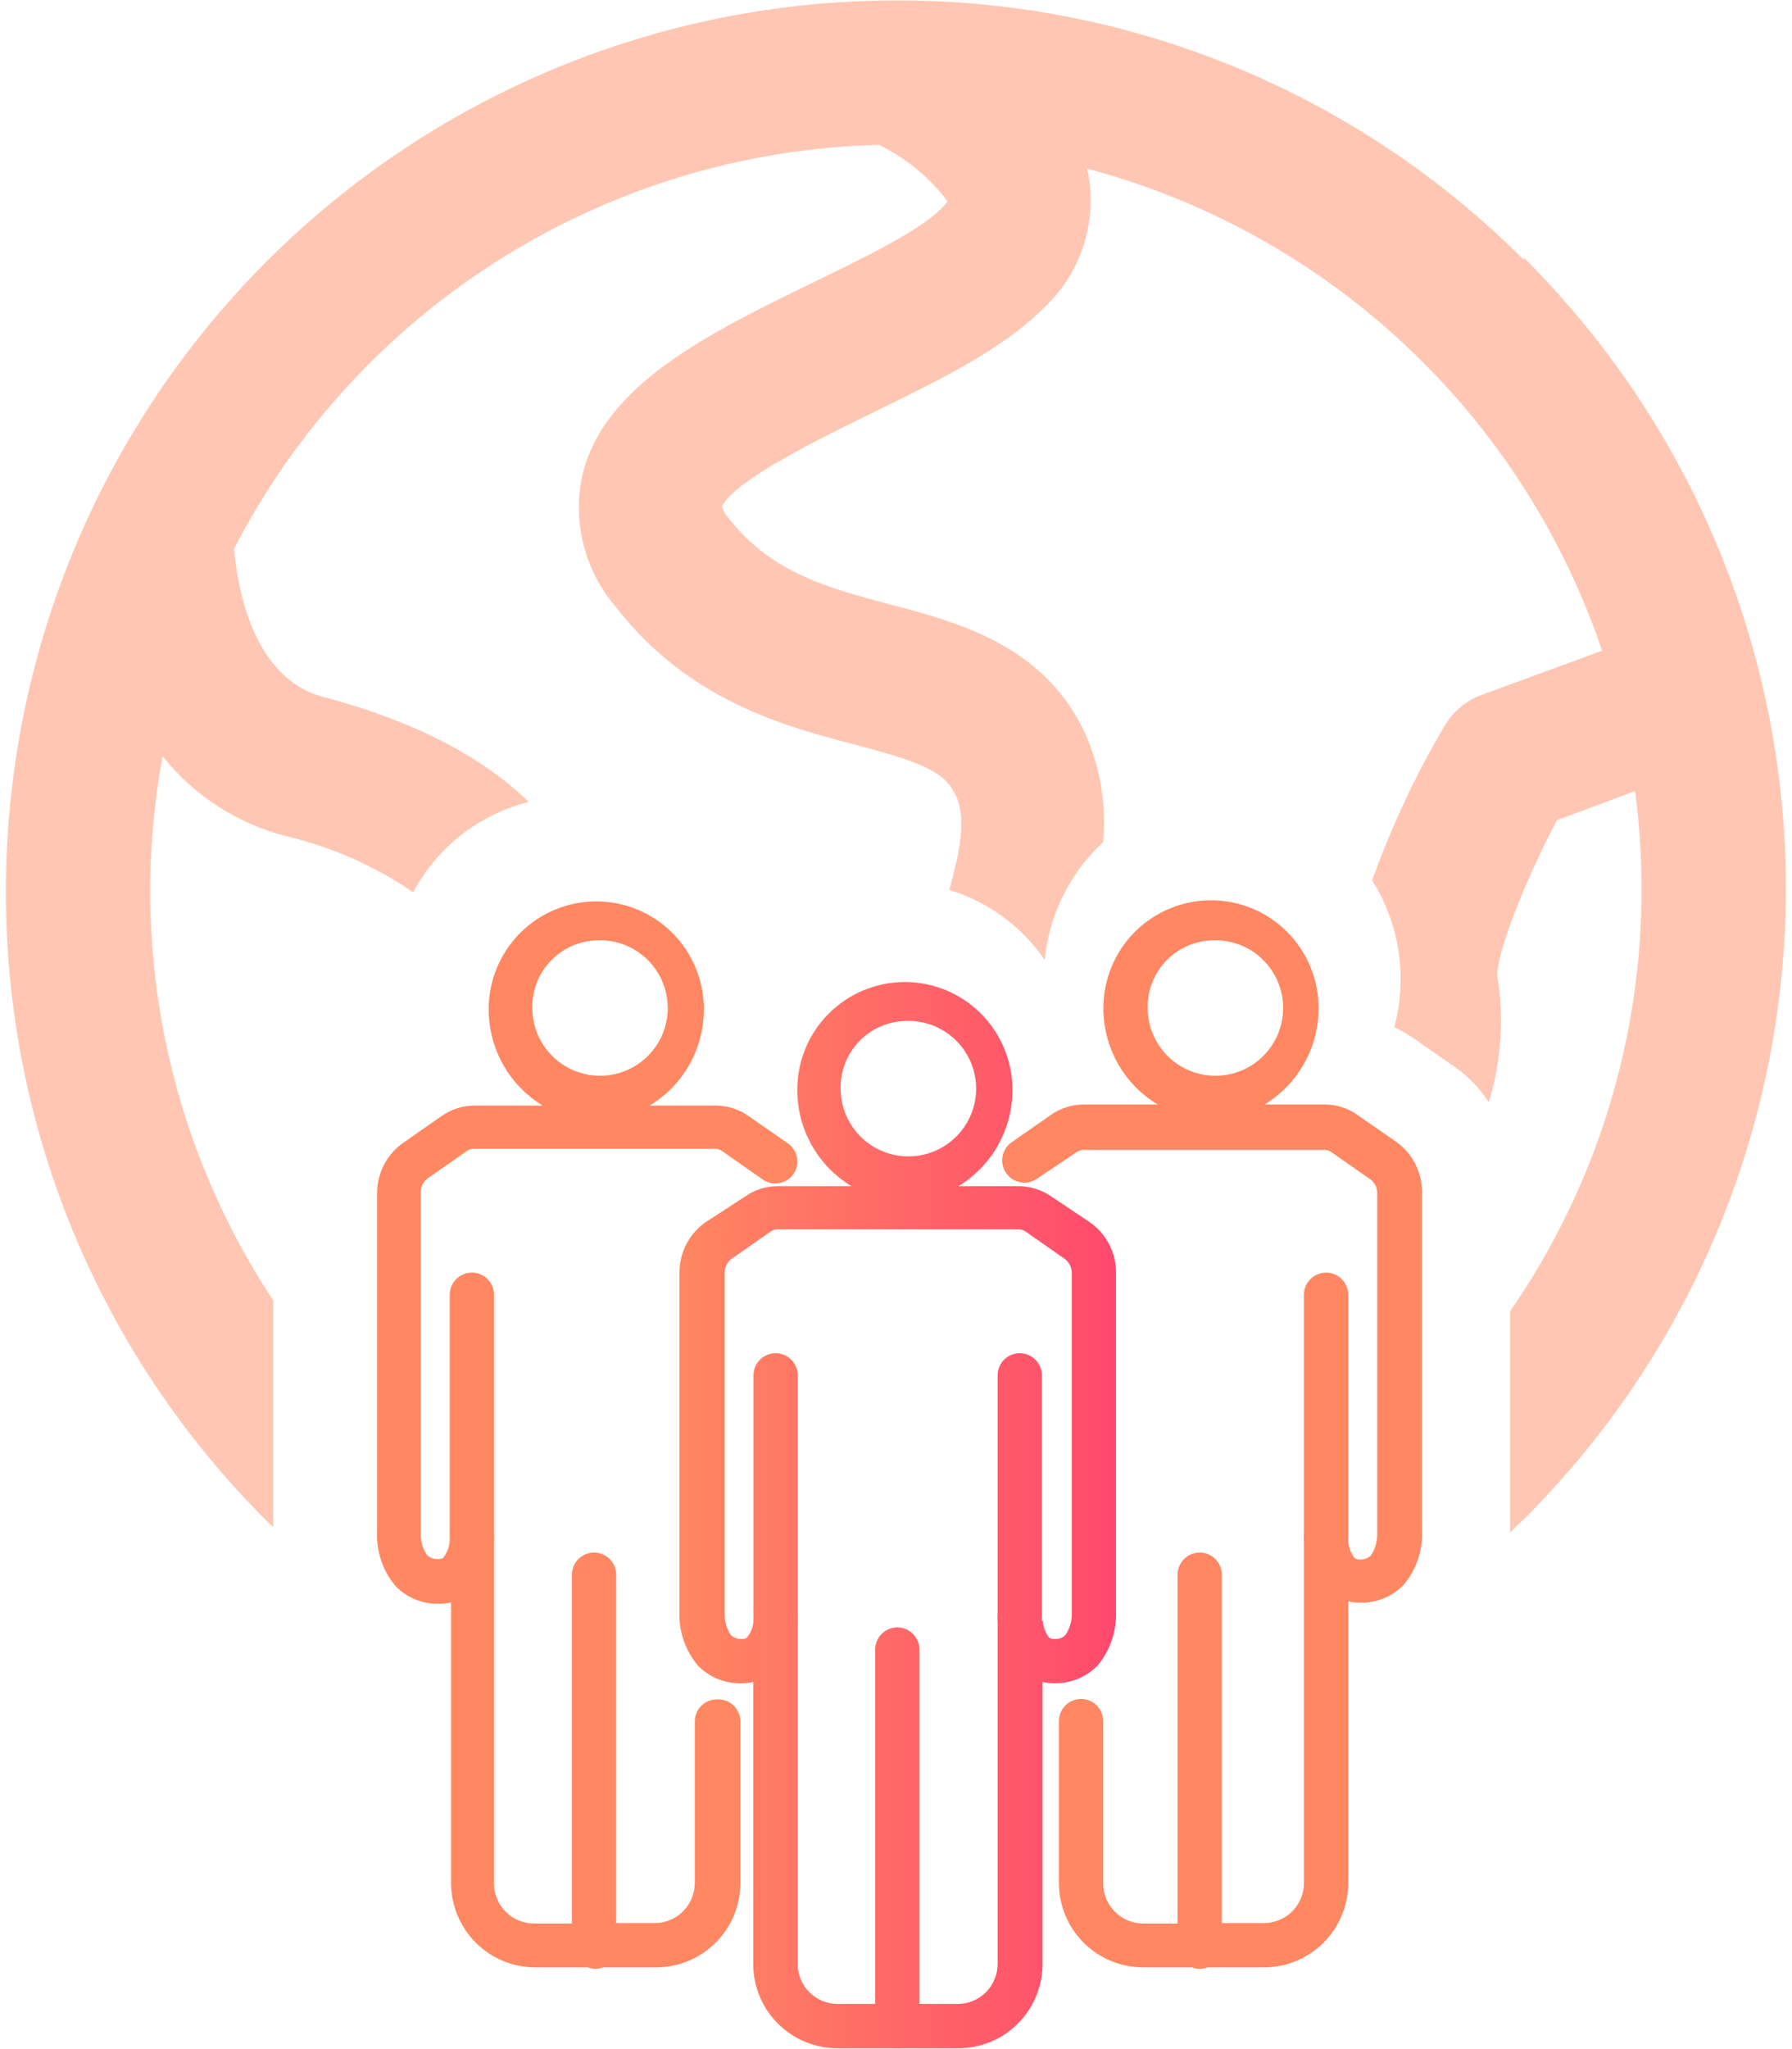
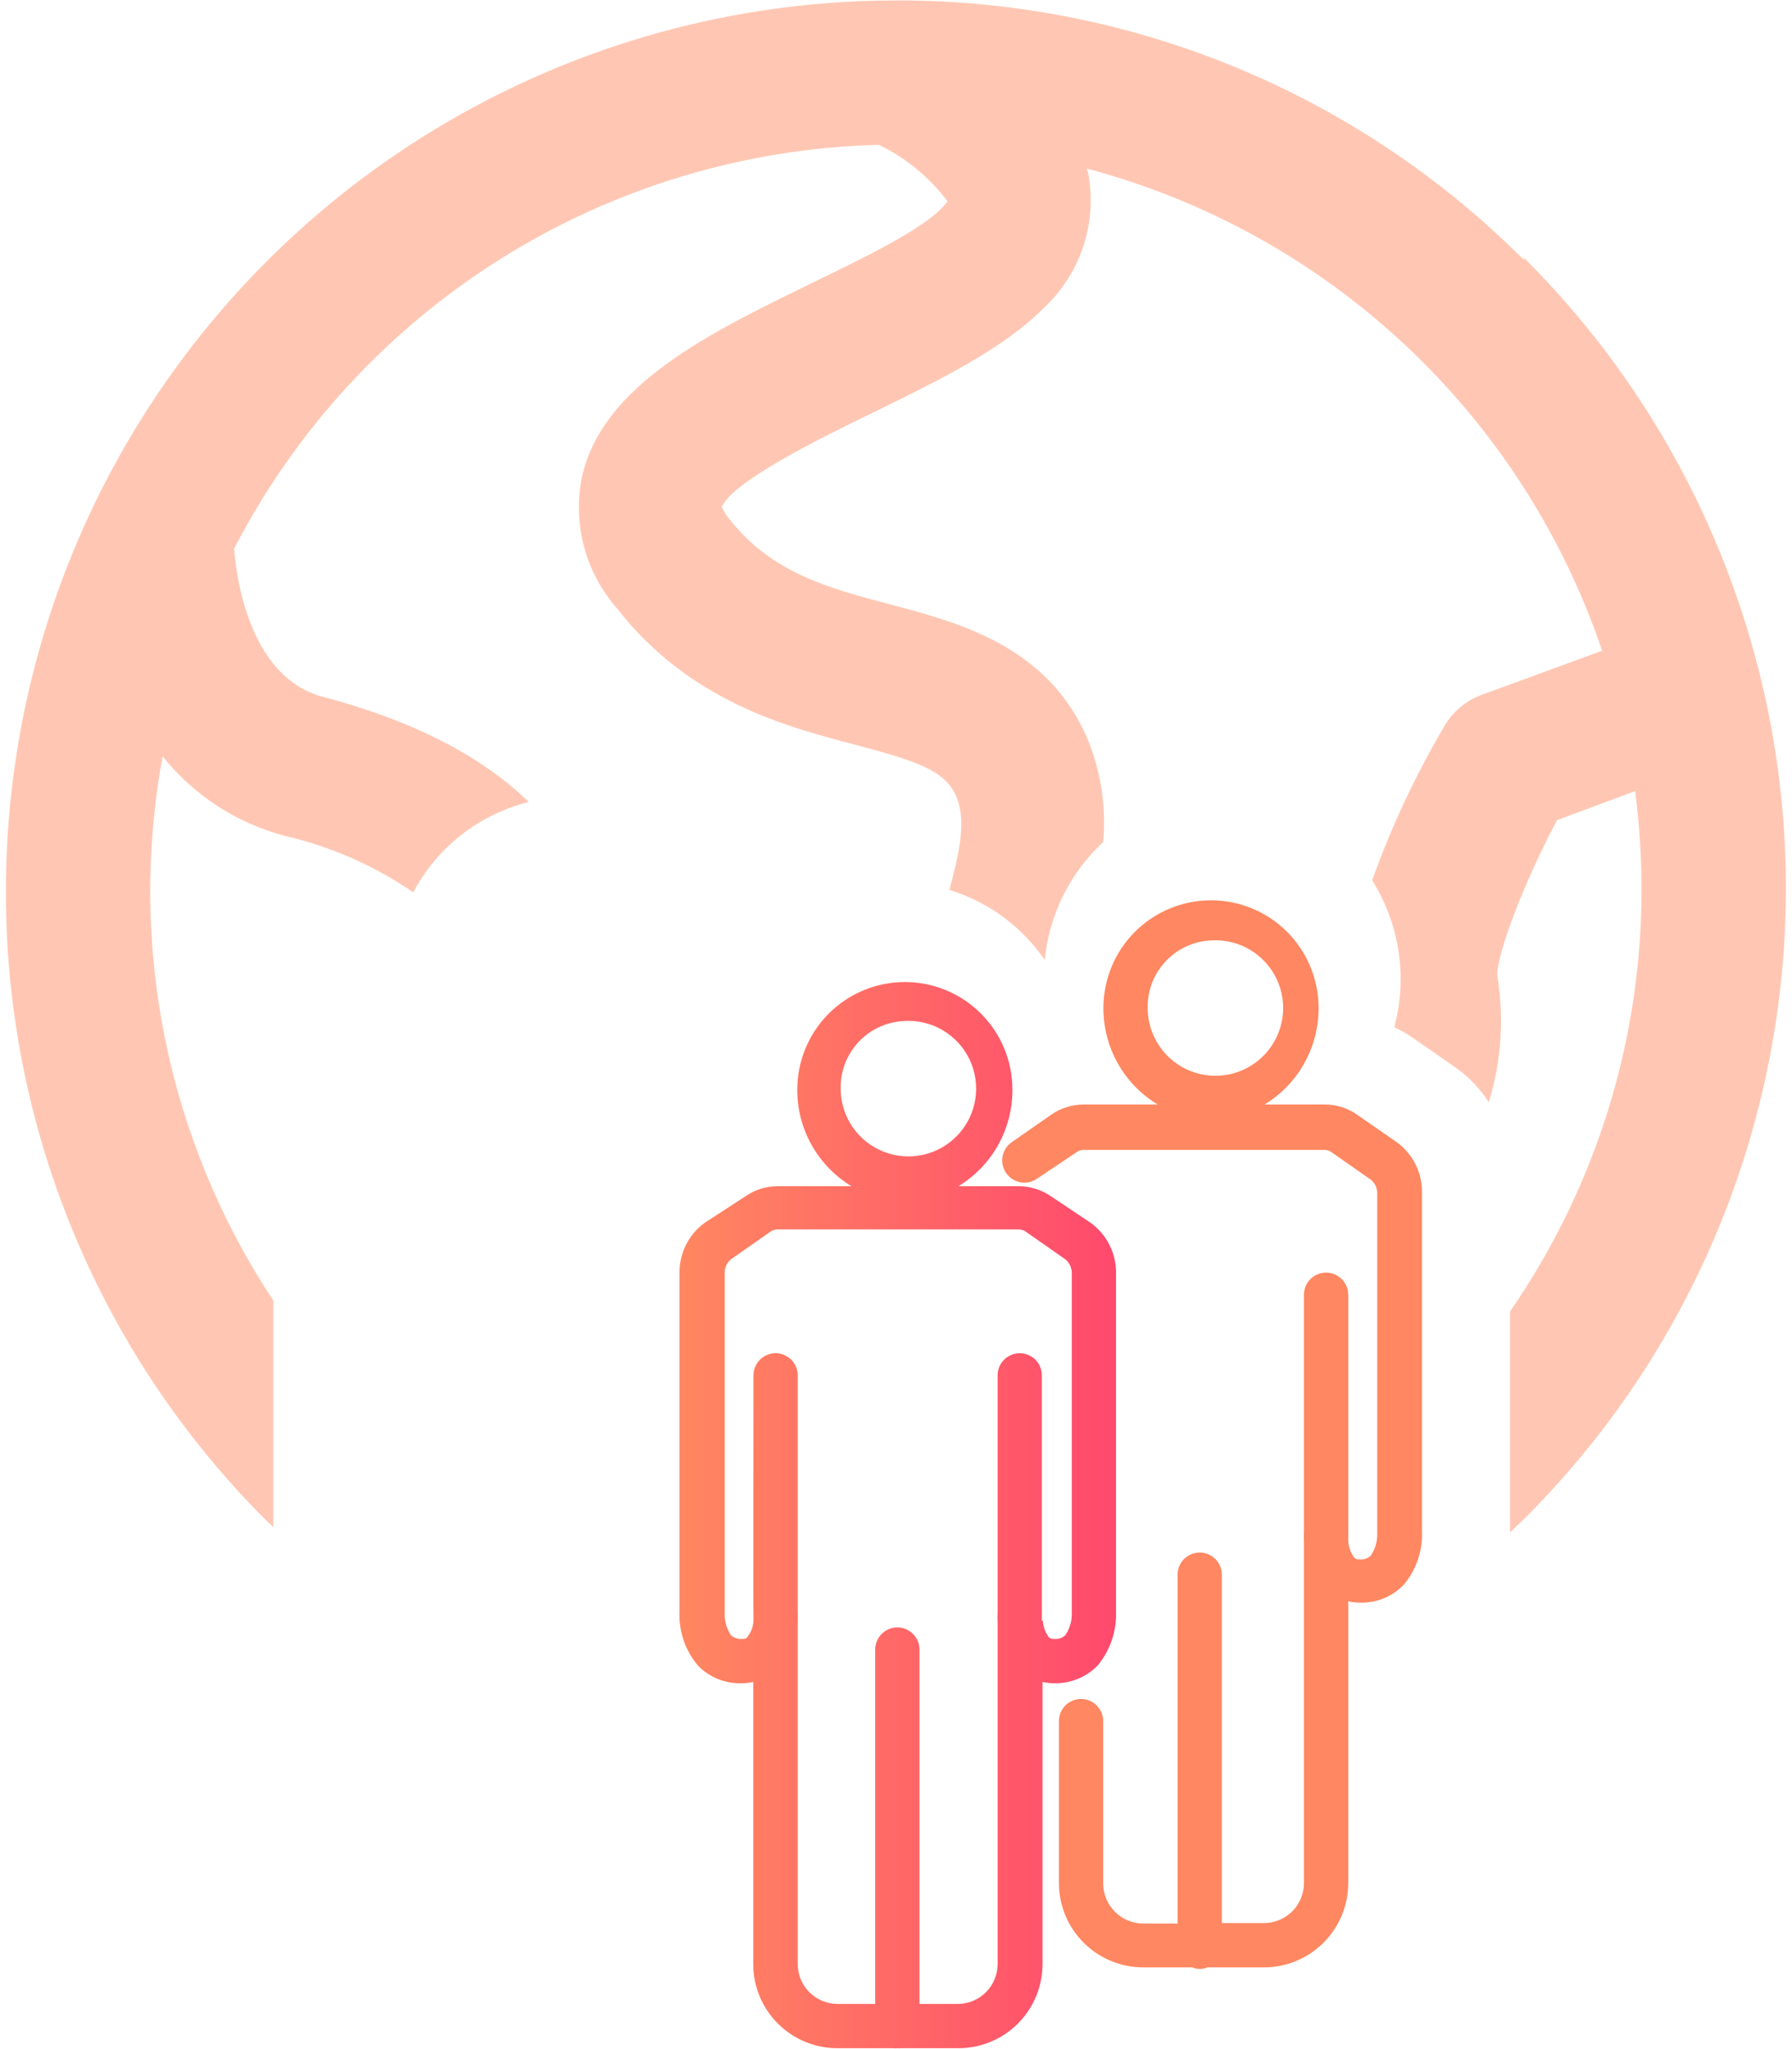
<svg xmlns="http://www.w3.org/2000/svg" width="70" height="80" viewBox="0 0 70 80" fill="none">
  <g clip-path="url(#clip0)">
    <path d="M59.522 10.143C56.306 6.922 52.484 4.368 48.277 2.631C44.07 0.893 39.561 0.005 35.009 0.018H34.939C25.717 0.036 16.88 3.716 10.371 10.25C3.863 16.783 0.215 25.634 0.231 34.856C0.23 39.423 1.133 43.945 2.889 48.161C4.644 52.378 7.218 56.205 10.46 59.421L10.677 59.62V50.774C6.537 44.52 4.987 36.904 6.353 29.529C7.577 31.059 9.264 32.151 11.161 32.642C12.943 33.058 14.632 33.803 16.141 34.838C16.604 33.967 17.245 33.202 18.023 32.594C18.801 31.987 19.697 31.549 20.655 31.31C19.012 29.711 16.479 28.224 12.605 27.203C9.864 26.468 9.258 22.88 9.146 21.419C11.547 16.776 15.152 12.863 19.583 10.09C24.014 7.317 29.109 5.785 34.334 5.655C35.389 6.168 36.308 6.924 37.015 7.86C36.956 7.944 36.889 8.023 36.816 8.094C35.951 9.01 33.668 10.1 31.697 11.06C27.702 13.005 23.56 15.02 22.739 18.591C22.55 19.494 22.574 20.429 22.808 21.322C23.042 22.215 23.48 23.041 24.088 23.736C26.915 27.367 30.677 28.362 33.418 29.079C35.865 29.728 36.876 30.083 37.326 31.034C37.776 31.985 37.482 33.256 37.084 34.743C38.599 35.207 39.912 36.17 40.811 37.476C40.982 35.714 41.794 34.077 43.093 32.876C43.222 31.442 42.987 30 42.41 28.682C40.837 25.223 37.49 24.315 34.81 23.606C32.406 22.975 30.14 22.378 28.472 20.242C28.358 20.107 28.265 19.956 28.195 19.793C28.627 18.773 32.19 17.035 34.118 16.101C36.712 14.83 39.176 13.628 40.759 12.037C41.453 11.396 41.978 10.593 42.288 9.7C42.597 8.807 42.681 7.851 42.531 6.918C42.531 6.805 42.479 6.693 42.453 6.581C47.101 7.815 51.371 10.18 54.883 13.464C58.395 16.748 61.04 20.85 62.583 25.405L57.862 27.134C57.248 27.363 56.733 27.801 56.409 28.37C55.286 30.278 54.345 32.287 53.599 34.371C54.131 35.215 54.483 36.161 54.631 37.147C54.78 38.134 54.723 39.141 54.464 40.104C54.727 40.225 54.979 40.37 55.216 40.536L56.859 41.678C57.376 42.041 57.816 42.503 58.156 43.035C58.649 41.429 58.761 39.73 58.485 38.072C58.485 37.208 59.505 34.51 60.819 32.02L63.872 30.887C64.034 32.128 64.118 33.379 64.122 34.631C64.146 40.549 62.353 46.331 58.986 51.198V59.767C58.986 59.767 58.986 59.81 58.986 59.828L59.617 59.222C62.842 55.989 65.398 52.152 67.138 47.931C68.879 43.709 69.77 39.186 69.762 34.62C69.753 30.053 68.844 25.534 67.087 21.319C65.33 17.104 62.759 13.277 59.522 10.057V10.143Z" fill="#FFC7B3" />
-     <path d="M42.877 65.024C43.362 64.439 43.617 63.699 43.595 62.94V49.719C43.601 49.333 43.514 48.952 43.34 48.607C43.167 48.262 42.914 47.965 42.601 47.739L41.062 46.71C40.691 46.453 40.25 46.314 39.799 46.312H37.438C38.085 45.919 38.619 45.365 38.989 44.705C39.358 44.044 39.551 43.299 39.548 42.542C39.548 41.428 39.105 40.359 38.317 39.571C37.529 38.783 36.461 38.34 35.346 38.34C34.231 38.34 33.163 38.783 32.374 39.571C31.586 40.359 31.144 41.428 31.144 42.542C31.141 43.3 31.334 44.046 31.706 44.707C32.077 45.367 32.613 45.92 33.262 46.312H30.365C29.916 46.312 29.479 46.451 29.112 46.71L27.529 47.739C27.217 47.965 26.965 48.263 26.793 48.608C26.622 48.953 26.536 49.334 26.544 49.719V62.888C26.503 63.665 26.76 64.429 27.261 65.024C27.484 65.255 27.754 65.436 28.052 65.555C28.35 65.674 28.67 65.729 28.991 65.716C29.136 65.716 29.281 65.698 29.423 65.664V76.68C29.423 77.551 29.769 78.387 30.385 79.003C31.002 79.619 31.837 79.965 32.709 79.965H34.888C34.939 79.974 34.992 79.974 35.043 79.965C35.092 79.973 35.142 79.973 35.19 79.965H37.438C38.31 79.965 39.146 79.619 39.762 79.003C40.378 78.387 40.724 77.551 40.724 76.68V65.664C40.869 65.699 41.017 65.716 41.165 65.716C41.483 65.725 41.799 65.668 42.094 65.549C42.388 65.43 42.655 65.251 42.877 65.024ZM35.311 39.862C35.841 39.827 36.369 39.952 36.826 40.222C37.284 40.491 37.65 40.892 37.877 41.371C38.103 41.851 38.181 42.388 38.098 42.913C38.016 43.437 37.778 43.925 37.414 44.312C37.051 44.699 36.58 44.968 36.062 45.084C35.544 45.2 35.003 45.157 34.51 44.962C34.016 44.766 33.593 44.427 33.295 43.988C32.997 43.548 32.838 43.03 32.838 42.499C32.826 41.824 33.078 41.171 33.54 40.678C34.002 40.186 34.637 39.893 35.311 39.862ZM40.698 63.277V62.94C40.702 62.894 40.702 62.848 40.698 62.802V53.697C40.698 53.467 40.607 53.247 40.445 53.085C40.283 52.923 40.063 52.832 39.834 52.832C39.604 52.832 39.384 52.923 39.222 53.085C39.06 53.247 38.969 53.467 38.969 53.697V62.914C38.961 63.078 38.961 63.243 38.969 63.407V76.68C38.969 76.884 38.929 77.086 38.85 77.275C38.772 77.464 38.658 77.636 38.513 77.78C38.369 77.925 38.197 78.039 38.008 78.118C37.819 78.196 37.617 78.236 37.413 78.236H35.917V64.401C35.917 64.172 35.825 63.952 35.663 63.79C35.501 63.628 35.281 63.536 35.052 63.536C34.823 63.536 34.603 63.628 34.441 63.79C34.278 63.952 34.187 64.172 34.187 64.401V78.236H32.717C32.513 78.236 32.31 78.196 32.122 78.118C31.933 78.039 31.761 77.925 31.617 77.78C31.472 77.636 31.358 77.464 31.279 77.275C31.201 77.086 31.161 76.884 31.161 76.68V63.416C31.169 63.257 31.169 63.098 31.161 62.94V53.697C31.161 53.467 31.07 53.247 30.908 53.085C30.745 52.923 30.526 52.832 30.296 52.832C30.067 52.832 29.847 52.923 29.685 53.085C29.523 53.247 29.432 53.467 29.432 53.697V62.802C29.427 62.848 29.427 62.894 29.432 62.94V63.286C29.418 63.512 29.336 63.729 29.198 63.908C29.174 63.938 29.144 63.96 29.109 63.974C29.074 63.987 29.036 63.992 28.999 63.986C28.918 63.994 28.837 63.984 28.759 63.959C28.682 63.934 28.61 63.893 28.55 63.839C28.38 63.584 28.295 63.281 28.308 62.974V49.719C28.303 49.614 28.322 49.51 28.364 49.414C28.406 49.318 28.47 49.233 28.55 49.166L30.097 48.085C30.175 48.028 30.269 47.998 30.365 47.998H39.799C39.895 47.998 39.989 48.028 40.067 48.085L41.615 49.166C41.696 49.233 41.761 49.317 41.804 49.413C41.848 49.509 41.869 49.614 41.866 49.719V62.974C41.877 63.282 41.789 63.585 41.615 63.839C41.557 63.895 41.487 63.937 41.411 63.962C41.335 63.987 41.254 63.996 41.174 63.986C41.136 63.991 41.098 63.987 41.062 63.975C41.026 63.964 40.993 63.944 40.966 63.917C40.832 63.729 40.751 63.508 40.733 63.277H40.698Z" fill="url(#paint0_linear)" />
+     <path d="M42.877 65.024C43.362 64.439 43.617 63.699 43.595 62.94V49.719C43.601 49.333 43.514 48.952 43.34 48.607C43.167 48.262 42.914 47.965 42.601 47.739L41.062 46.71C40.691 46.453 40.25 46.314 39.799 46.312H37.438C38.085 45.919 38.619 45.365 38.989 44.705C39.358 44.044 39.551 43.299 39.548 42.542C39.548 41.428 39.105 40.359 38.317 39.571C37.529 38.783 36.461 38.34 35.346 38.34C34.231 38.34 33.163 38.783 32.374 39.571C31.586 40.359 31.144 41.428 31.144 42.542C31.141 43.3 31.334 44.046 31.706 44.707C32.077 45.367 32.613 45.92 33.262 46.312H30.365C29.916 46.312 29.479 46.451 29.112 46.71L27.529 47.739C27.217 47.965 26.965 48.263 26.793 48.608C26.622 48.953 26.536 49.334 26.544 49.719V62.888C26.503 63.665 26.76 64.429 27.261 65.024C27.484 65.255 27.754 65.436 28.052 65.555C28.35 65.674 28.67 65.729 28.991 65.716C29.136 65.716 29.281 65.698 29.423 65.664V76.68C29.423 77.551 29.769 78.387 30.385 79.003C31.002 79.619 31.837 79.965 32.709 79.965H34.888C34.939 79.974 34.992 79.974 35.043 79.965C35.092 79.973 35.142 79.973 35.19 79.965H37.438C38.31 79.965 39.146 79.619 39.762 79.003C40.378 78.387 40.724 77.551 40.724 76.68V65.664C40.869 65.699 41.017 65.716 41.165 65.716C41.483 65.725 41.799 65.668 42.094 65.549C42.388 65.43 42.655 65.251 42.877 65.024ZM35.311 39.862C35.841 39.827 36.369 39.952 36.826 40.222C37.284 40.491 37.65 40.892 37.877 41.371C38.103 41.851 38.181 42.388 38.098 42.913C38.016 43.437 37.778 43.925 37.414 44.312C37.051 44.699 36.58 44.968 36.062 45.084C35.544 45.2 35.003 45.157 34.51 44.962C34.016 44.766 33.593 44.427 33.295 43.988C32.997 43.548 32.838 43.03 32.838 42.499C32.826 41.824 33.078 41.171 33.54 40.678C34.002 40.186 34.637 39.893 35.311 39.862ZM40.698 63.277V62.94C40.702 62.894 40.702 62.848 40.698 62.802V53.697C40.698 53.467 40.607 53.247 40.445 53.085C40.283 52.923 40.063 52.832 39.834 52.832C39.604 52.832 39.384 52.923 39.222 53.085C39.06 53.247 38.969 53.467 38.969 53.697V62.914C38.961 63.078 38.961 63.243 38.969 63.407V76.68C38.969 76.884 38.929 77.086 38.85 77.275C38.772 77.464 38.658 77.636 38.513 77.78C38.369 77.925 38.197 78.039 38.008 78.118C37.819 78.196 37.617 78.236 37.413 78.236H35.917V64.401C35.917 64.172 35.825 63.952 35.663 63.79C35.501 63.628 35.281 63.536 35.052 63.536C34.823 63.536 34.603 63.628 34.441 63.79C34.278 63.952 34.187 64.172 34.187 64.401V78.236H32.717C32.513 78.236 32.31 78.196 32.122 78.118C31.933 78.039 31.761 77.925 31.617 77.78C31.472 77.636 31.358 77.464 31.279 77.275C31.201 77.086 31.161 76.884 31.161 76.68V63.416C31.169 63.257 31.169 63.098 31.161 62.94V53.697C31.161 53.467 31.07 53.247 30.908 53.085C30.745 52.923 30.526 52.832 30.296 52.832C30.067 52.832 29.847 52.923 29.685 53.085C29.523 53.247 29.432 53.467 29.432 53.697C29.427 62.848 29.427 62.894 29.432 62.94V63.286C29.418 63.512 29.336 63.729 29.198 63.908C29.174 63.938 29.144 63.96 29.109 63.974C29.074 63.987 29.036 63.992 28.999 63.986C28.918 63.994 28.837 63.984 28.759 63.959C28.682 63.934 28.61 63.893 28.55 63.839C28.38 63.584 28.295 63.281 28.308 62.974V49.719C28.303 49.614 28.322 49.51 28.364 49.414C28.406 49.318 28.47 49.233 28.55 49.166L30.097 48.085C30.175 48.028 30.269 47.998 30.365 47.998H39.799C39.895 47.998 39.989 48.028 40.067 48.085L41.615 49.166C41.696 49.233 41.761 49.317 41.804 49.413C41.848 49.509 41.869 49.614 41.866 49.719V62.974C41.877 63.282 41.789 63.585 41.615 63.839C41.557 63.895 41.487 63.937 41.411 63.962C41.335 63.987 41.254 63.996 41.174 63.986C41.136 63.991 41.098 63.987 41.062 63.975C41.026 63.964 40.993 63.944 40.966 63.917C40.832 63.729 40.751 63.508 40.733 63.277H40.698Z" fill="url(#paint0_linear)" />
    <path d="M55.545 59.793V46.572C55.553 46.187 55.467 45.806 55.295 45.461C55.124 45.116 54.871 44.818 54.559 44.592L53.011 43.52C52.644 43.261 52.206 43.122 51.758 43.122H49.397C50.044 42.728 50.578 42.175 50.947 41.514C51.317 40.853 51.51 40.109 51.507 39.352C51.507 38.237 51.064 37.168 50.276 36.38C49.488 35.592 48.419 35.149 47.304 35.149C46.19 35.149 45.121 35.592 44.333 36.38C43.545 37.168 43.102 38.237 43.102 39.352C43.099 40.11 43.293 40.855 43.664 41.516C44.035 42.177 44.572 42.73 45.221 43.122H42.324C41.873 43.124 41.432 43.262 41.062 43.52L39.522 44.592C39.428 44.657 39.348 44.739 39.286 44.836C39.224 44.932 39.182 45.039 39.161 45.152C39.141 45.264 39.144 45.38 39.169 45.492C39.194 45.603 39.24 45.709 39.306 45.802C39.386 45.917 39.492 46.01 39.615 46.075C39.739 46.14 39.876 46.174 40.015 46.174C40.191 46.174 40.364 46.119 40.508 46.018L42.056 44.981C42.134 44.924 42.228 44.894 42.324 44.894H51.74C51.837 44.894 51.931 44.924 52.008 44.981L53.556 46.062C53.636 46.129 53.7 46.214 53.742 46.31C53.784 46.406 53.803 46.51 53.798 46.615V59.871C53.805 60.178 53.718 60.48 53.547 60.735C53.487 60.79 53.416 60.831 53.338 60.857C53.261 60.882 53.179 60.891 53.098 60.882C53.062 60.886 53.025 60.882 52.99 60.87C52.956 60.858 52.925 60.839 52.899 60.813C52.764 60.625 52.684 60.404 52.666 60.173V59.836C52.669 59.793 52.669 59.749 52.666 59.706V50.549C52.666 50.32 52.574 50.1 52.412 49.938C52.25 49.776 52.03 49.685 51.801 49.685C51.571 49.685 51.352 49.776 51.189 49.938C51.027 50.1 50.936 50.32 50.936 50.549V59.767C50.928 59.931 50.928 60.096 50.936 60.26V73.515C50.936 73.929 50.772 74.326 50.481 74.619C50.189 74.912 49.793 75.078 49.38 75.08H47.728V61.479C47.728 61.249 47.637 61.03 47.475 60.867C47.313 60.705 47.093 60.614 46.863 60.614C46.634 60.614 46.414 60.705 46.252 60.867C46.09 61.03 45.999 61.249 45.999 61.479V75.097H44.65C44.444 75.096 44.24 75.055 44.05 74.974C43.86 74.894 43.687 74.777 43.543 74.63C43.398 74.483 43.284 74.309 43.207 74.117C43.13 73.926 43.091 73.721 43.093 73.515V67.194C43.093 66.965 43.002 66.745 42.84 66.583C42.678 66.421 42.458 66.33 42.229 66.33C41.999 66.33 41.779 66.421 41.617 66.583C41.455 66.745 41.364 66.965 41.364 67.194V73.515C41.364 74.387 41.71 75.224 42.326 75.842C42.942 76.459 43.778 76.807 44.65 76.81H46.569C46.664 76.849 46.765 76.87 46.868 76.87C46.97 76.87 47.072 76.849 47.166 76.81H49.38C50.252 76.807 51.088 76.459 51.704 75.842C52.319 75.224 52.666 74.387 52.666 73.515V62.517C52.807 62.551 52.952 62.569 53.098 62.568C53.419 62.582 53.739 62.527 54.036 62.408C54.335 62.288 54.604 62.107 54.827 61.877C55.32 61.297 55.576 60.553 55.545 59.793ZM47.304 36.715C47.834 36.68 48.362 36.805 48.819 37.074C49.277 37.344 49.643 37.744 49.87 38.224C50.096 38.704 50.174 39.241 50.091 39.766C50.009 40.29 49.771 40.777 49.407 41.165C49.044 41.552 48.573 41.821 48.055 41.937C47.537 42.053 46.996 42.01 46.503 41.815C46.009 41.619 45.586 41.28 45.288 40.84C44.99 40.401 44.831 39.883 44.831 39.352C44.819 38.677 45.071 38.024 45.533 37.531C45.995 37.039 46.63 36.746 47.304 36.715Z" fill="url(#paint1_linear)" />
-     <path d="M28.005 66.347C27.776 66.347 27.555 66.438 27.393 66.6C27.231 66.762 27.14 66.982 27.14 67.211V73.515C27.14 73.928 26.976 74.325 26.685 74.618C26.393 74.912 25.997 75.078 25.584 75.08H24.07V61.479C24.07 61.249 23.979 61.029 23.817 60.867C23.655 60.705 23.435 60.614 23.206 60.614C22.977 60.614 22.757 60.705 22.594 60.867C22.432 61.029 22.341 61.249 22.341 61.479V75.097H20.854C20.44 75.095 20.044 74.929 19.753 74.636C19.461 74.343 19.297 73.946 19.297 73.532V60.268C19.305 60.11 19.305 59.951 19.297 59.792V50.549C19.297 50.32 19.206 50.1 19.044 49.938C18.882 49.776 18.662 49.684 18.433 49.684C18.203 49.684 17.983 49.776 17.821 49.938C17.659 50.1 17.568 50.32 17.568 50.549V59.68C17.563 59.726 17.563 59.772 17.568 59.818V60.164C17.551 60.39 17.47 60.606 17.335 60.787C17.335 60.83 17.257 60.865 17.127 60.865C17.047 60.873 16.967 60.864 16.891 60.839C16.815 60.814 16.745 60.772 16.686 60.718C16.511 60.464 16.423 60.161 16.435 59.853V46.572C16.432 46.466 16.453 46.362 16.497 46.266C16.54 46.17 16.605 46.085 16.686 46.018L18.234 44.937C18.312 44.88 18.406 44.85 18.502 44.851H27.936C28.032 44.85 28.126 44.88 28.204 44.937L29.751 46.018C29.843 46.09 29.948 46.143 30.061 46.174C30.174 46.204 30.291 46.212 30.407 46.196C30.522 46.179 30.633 46.14 30.733 46.08C30.833 46.02 30.92 45.94 30.988 45.845C31.054 45.752 31.101 45.646 31.125 45.535C31.15 45.423 31.153 45.307 31.133 45.195C31.113 45.082 31.07 44.975 31.008 44.879C30.946 44.782 30.866 44.7 30.772 44.635L29.224 43.562C28.857 43.304 28.419 43.165 27.97 43.165H25.376C26.025 42.773 26.561 42.22 26.933 41.559C27.304 40.898 27.497 40.153 27.495 39.395C27.495 38.28 27.052 37.211 26.264 36.423C25.476 35.635 24.407 35.192 23.292 35.192C22.178 35.192 21.109 35.635 20.321 36.423C19.533 37.211 19.09 38.28 19.09 39.395C19.087 40.152 19.28 40.897 19.649 41.557C20.019 42.218 20.553 42.771 21.2 43.165H18.528C18.077 43.166 17.636 43.305 17.265 43.562L15.726 44.635C15.413 44.86 15.16 45.158 14.986 45.503C14.813 45.848 14.726 46.229 14.732 46.615V59.784C14.692 60.561 14.948 61.324 15.45 61.92C15.672 62.151 15.942 62.332 16.24 62.451C16.538 62.571 16.858 62.625 17.179 62.611C17.328 62.612 17.476 62.595 17.62 62.559V73.515C17.62 74.387 17.966 75.224 18.582 75.841C19.198 76.459 20.034 76.807 20.906 76.809H22.964C23.057 76.848 23.157 76.868 23.258 76.87C23.361 76.868 23.464 76.847 23.56 76.809H25.636C26.508 76.807 27.343 76.459 27.959 75.841C28.576 75.224 28.921 74.387 28.921 73.515V67.194C28.919 67.078 28.893 66.963 28.846 66.856C28.798 66.75 28.729 66.654 28.644 66.575C28.558 66.496 28.457 66.435 28.348 66.395C28.238 66.356 28.121 66.34 28.005 66.347ZM23.266 36.714C23.796 36.679 24.324 36.805 24.781 37.074C25.239 37.343 25.605 37.744 25.831 38.224C26.058 38.704 26.136 39.241 26.053 39.765C25.971 40.29 25.733 40.777 25.369 41.164C25.006 41.551 24.535 41.821 24.017 41.937C23.499 42.052 22.958 42.01 22.465 41.814C21.971 41.619 21.548 41.279 21.25 40.84C20.952 40.401 20.793 39.882 20.793 39.352C20.781 38.676 21.033 38.023 21.495 37.531C21.956 37.039 22.592 36.746 23.266 36.714Z" fill="url(#paint2_linear)" />
  </g>
  <defs>
    <linearGradient id="paint0_linear" x1="26.57" y1="59.066" x2="43.595" y2="59.066" gradientUnits="userSpaceOnUse">
      <stop stop-color="#FF8761" />
      <stop offset="1" stop-color="#FF496D" />
    </linearGradient>
    <linearGradient id="paint1_linear" x1="4752.96" y1="18420.1" x2="5064.06" y2="18420.1" gradientUnits="userSpaceOnUse">
      <stop stop-color="#FF8761" />
      <stop offset="1" stop-color="#FF496D" />
    </linearGradient>
    <linearGradient id="paint2_linear" x1="4269.81" y1="18401.2" x2="4581.26" y2="18401.2" gradientUnits="userSpaceOnUse">
      <stop stop-color="#FF8761" />
      <stop offset="1" stop-color="#FF496D" />
    </linearGradient>
    <clipPath id="clip0">
      <rect width="69.537" height="80" fill="white" transform="translate(0.231)" />
    </clipPath>
  </defs>
</svg>